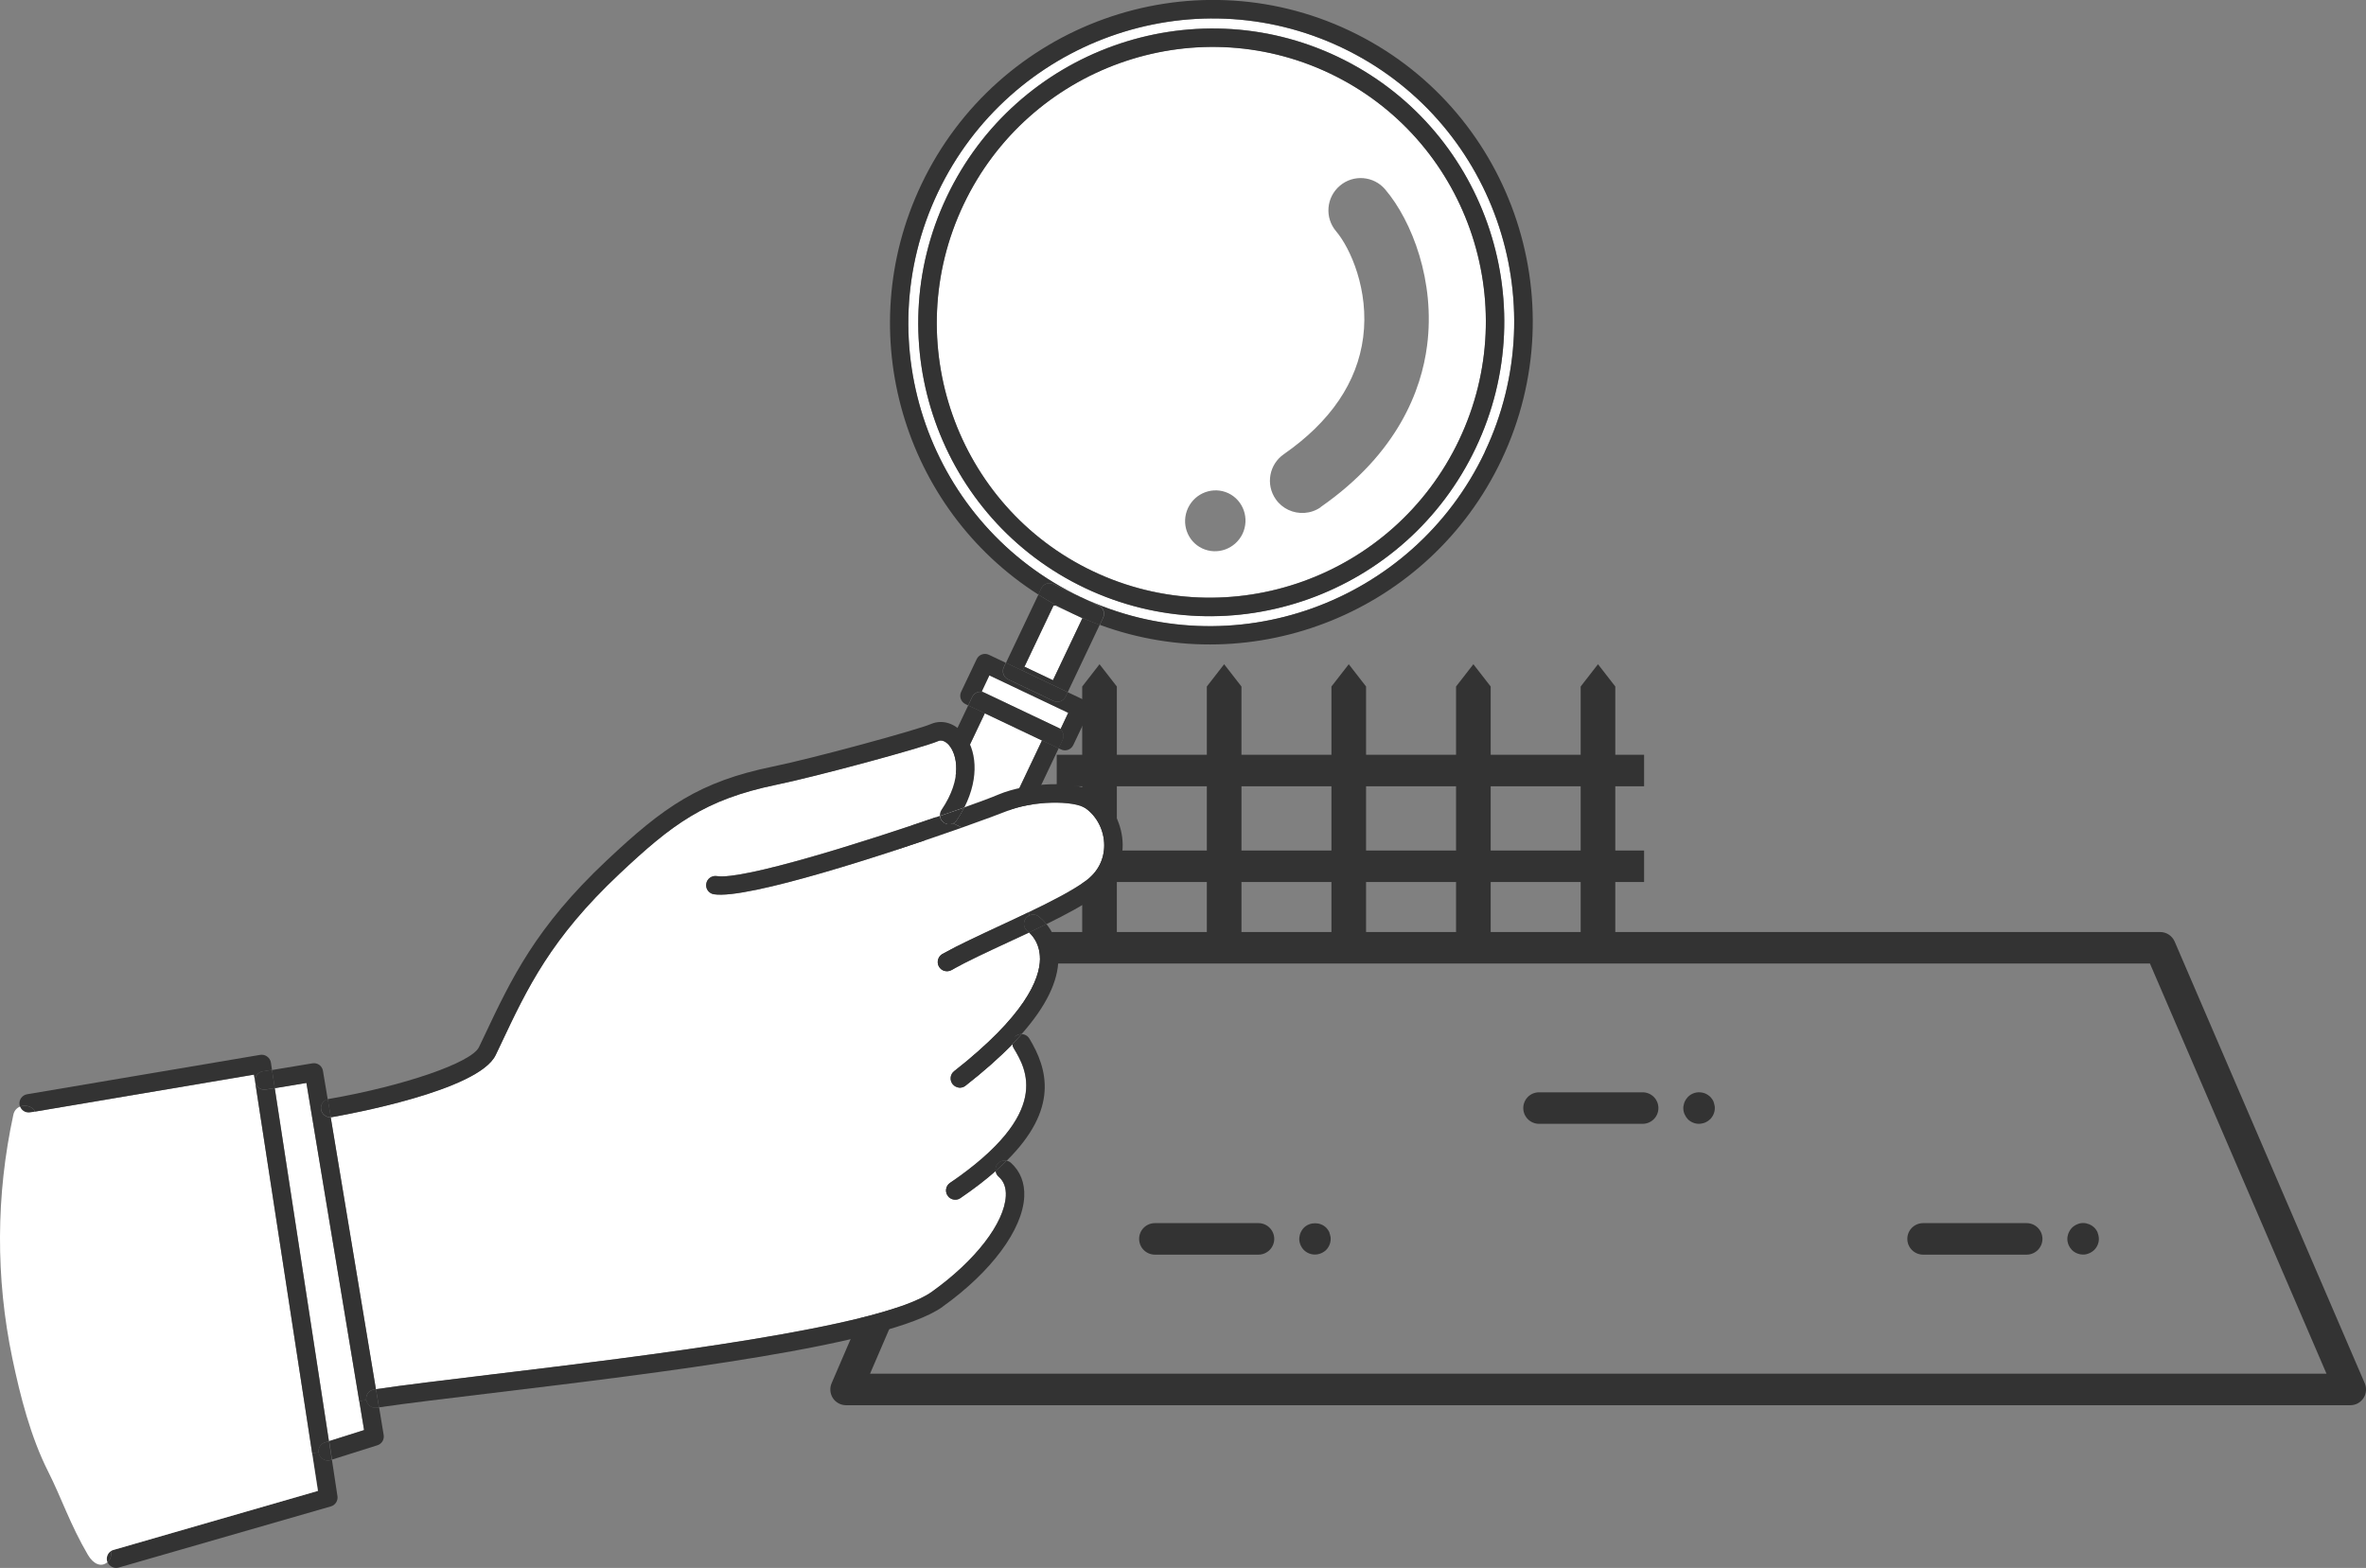
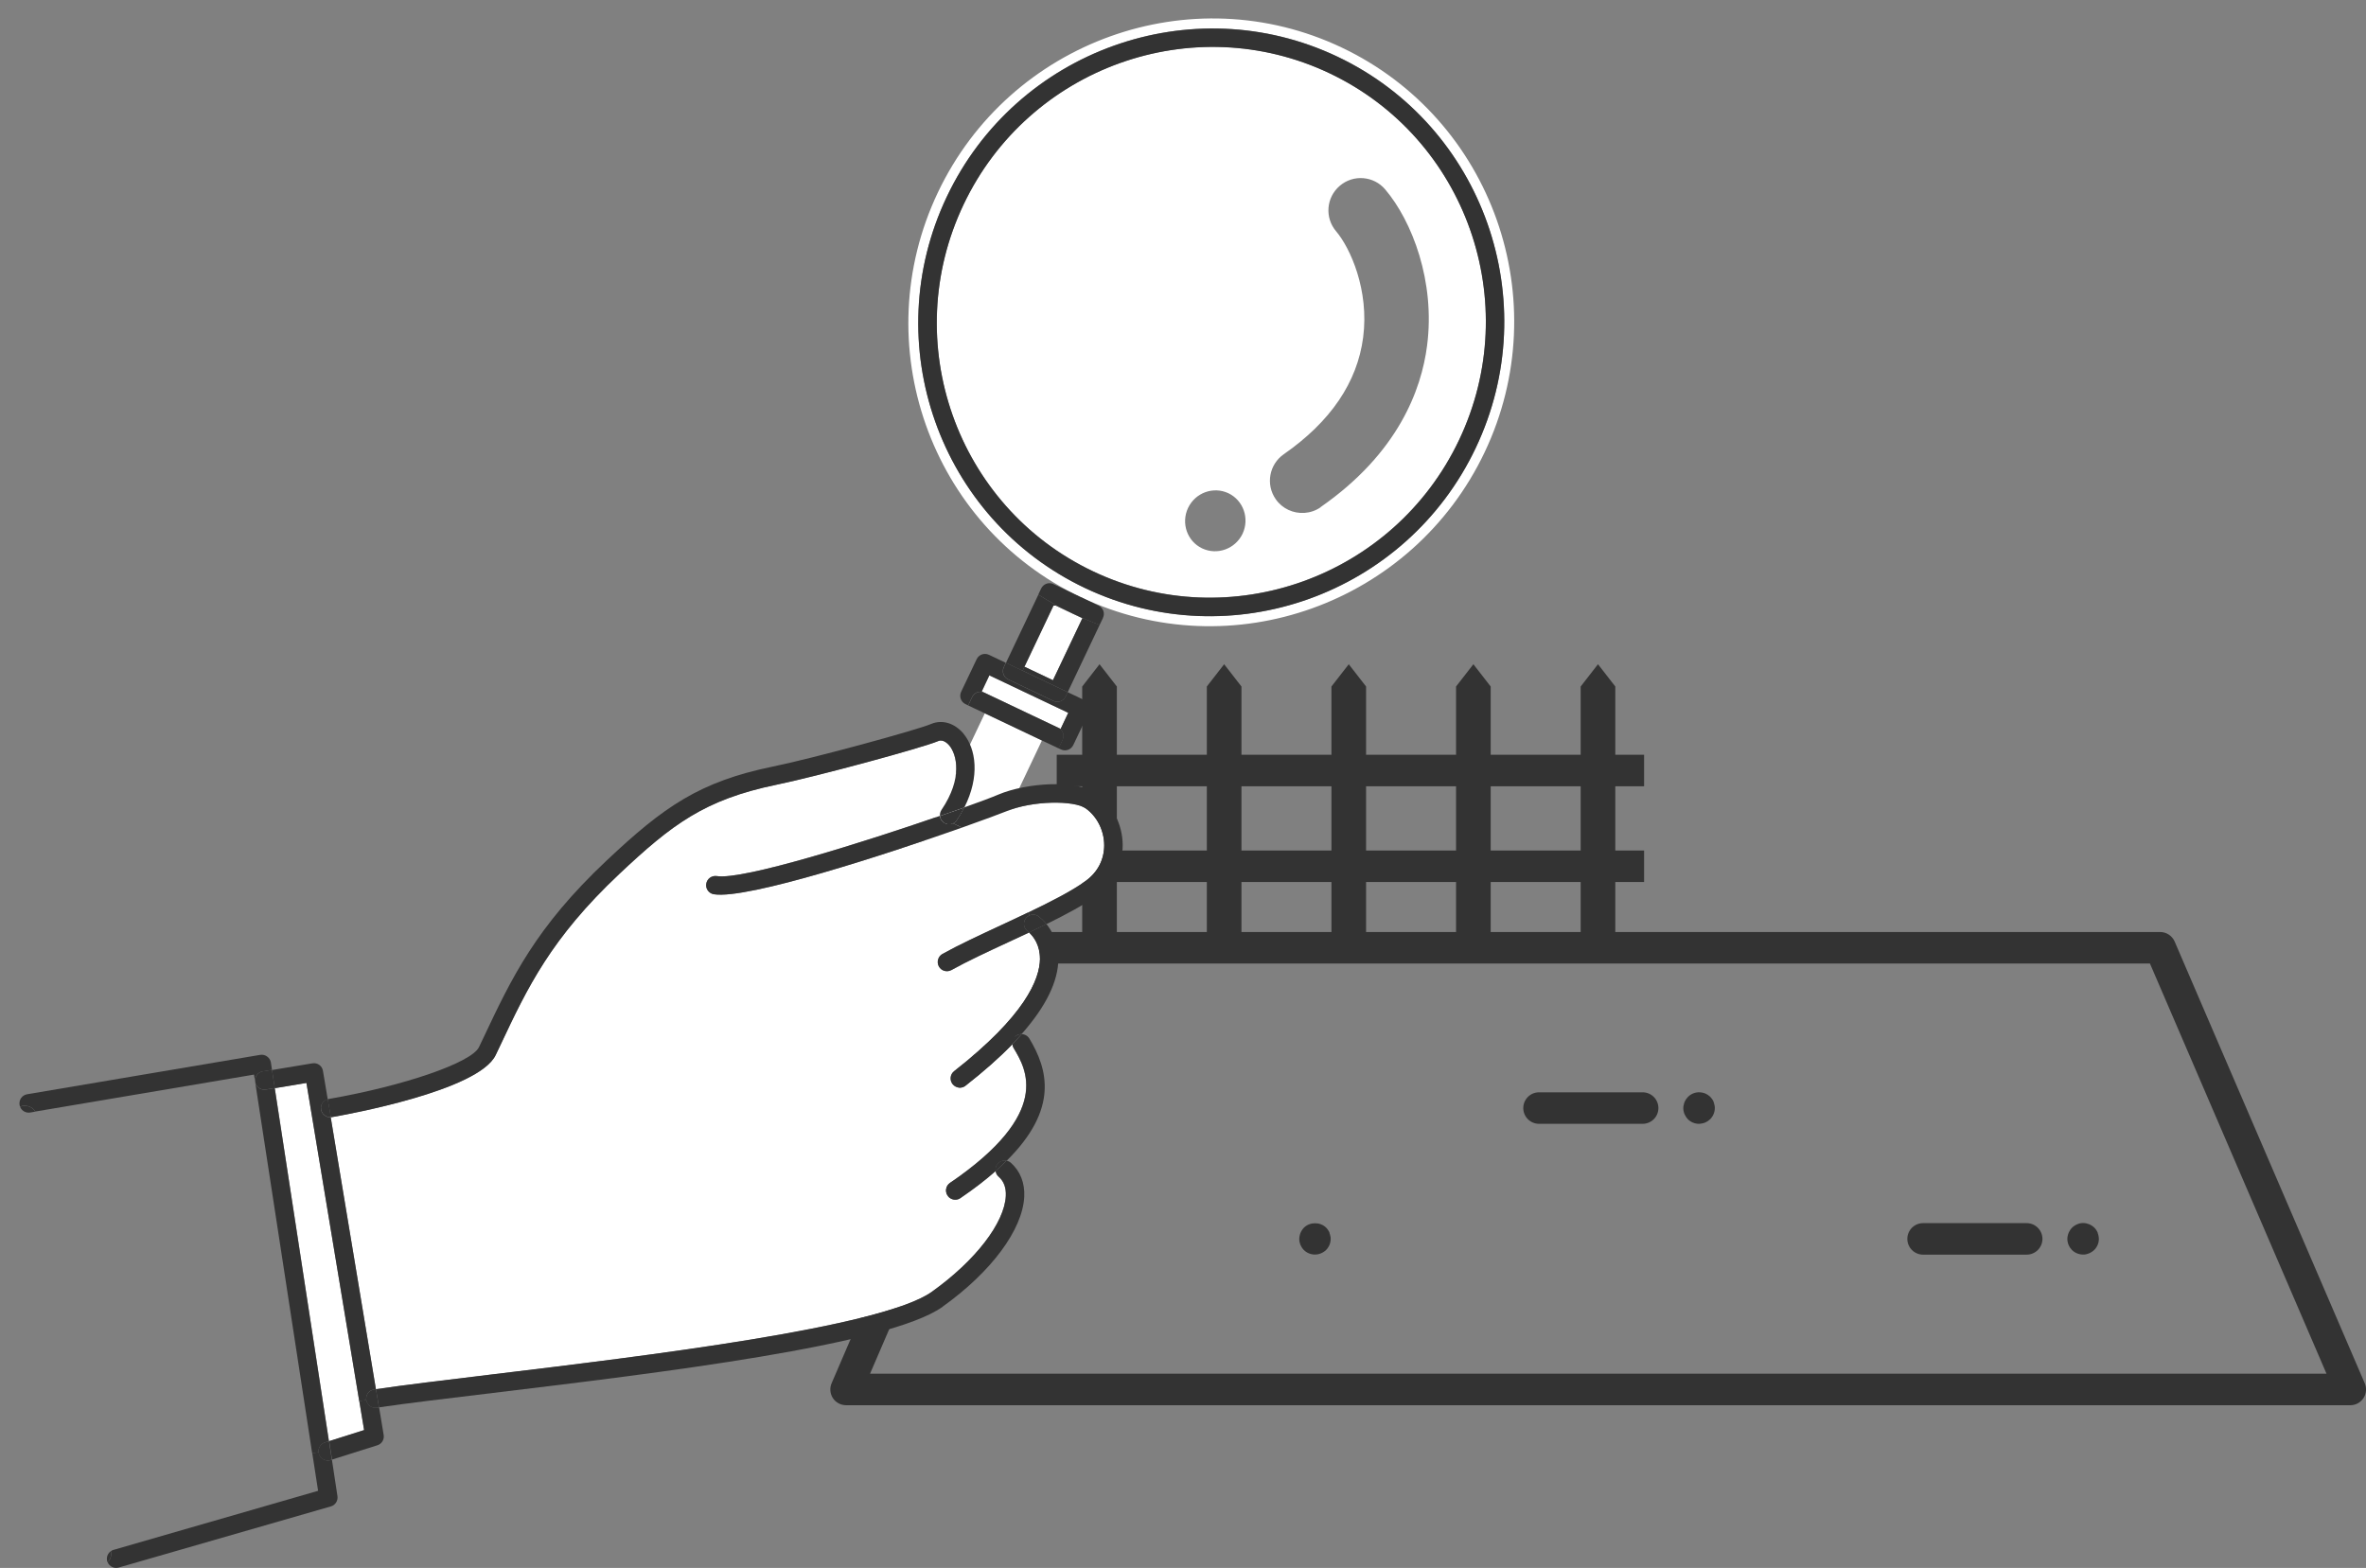
<svg xmlns="http://www.w3.org/2000/svg" id="_レイヤー_2" data-name="レイヤー 2" viewBox="0 0 243.22 161.2">
  <rect x="0" y="0" width="243.22" height="161.2" fill="#808080" stroke="none" />
  <defs>
    <style>
      .cls-1 {
        fill: #333;
      }

      .cls-1, .cls-2 {
        stroke-width: 0px;
      }

      .cls-2 {
        fill: #fff;
      }
    </style>
  </defs>
  <g id="_レイヤー_1-2" data-name="レイヤー 1">
    <g>
      <g>
        <path class="cls-1" d="m243.09,142.21l-19.54-45.41c-.26-.59-.84-.98-1.49-.98h-56.01v-5.14h2.96v-3.24h-2.96v-6.6h2.96v-3.24h-2.96v-7.02l-1.78-2.29-1.78,2.29v7.02h-9.25v-7.02l-1.78-2.29-1.78,2.29v7.02h-9.25v-7.02l-1.78-2.29-1.78,2.29v7.02h-9.25v-7.02l-1.78-2.29-1.78,2.29v7.02h-9.25v-7.02l-1.78-2.29-1.78,2.29v7.02h-2.62v3.24h2.62v6.6h-2.62v3.24h2.62v5.14h-4.73c-.65,0-1.23.39-1.49.98l-19.54,45.41c-.22.5-.16,1.08.13,1.53s.81.73,1.35.73h154.64c.55,0,1.05-.27,1.35-.73s.35-1.03.13-1.53Zm-80.6-46.39h-9.25v-5.14h9.25v5.14Zm-34.87,0v-5.14h9.25v5.14h-9.25Zm12.81-5.14h9.25v5.14h-9.25v-5.14Zm22.06-9.84v6.6h-9.25v-6.6h9.25Zm-12.81,0v6.6h-9.25v-6.6h9.25Zm-12.81,0v6.6h-9.25v-6.6h9.25Zm-22.06.08v-.08h9.25v6.6h-9.25v-6.52Zm0,9.76h9.25v5.14h-9.25v-5.14Zm-25.37,50.55l18.15-42.17h113.42l18.15,42.17H89.42Z" />
-         <path class="cls-1" d="m129.37,125.75h-10.65c-.89,0-1.62.72-1.62,1.62s.73,1.62,1.62,1.62h10.65c.89,0,1.62-.73,1.62-1.62s-.73-1.62-1.62-1.62Z" />
        <path class="cls-1" d="m136.68,126.75c-.04-.11-.1-.19-.15-.28-.06-.09-.13-.18-.2-.25-.61-.61-1.68-.61-2.29,0-.07.07-.14.16-.2.25-.05.09-.11.18-.15.28-.04.1-.07.19-.09.3-.02.11-.04.21-.04.32,0,.42.18.84.47,1.14.31.31.72.47,1.14.47s.84-.17,1.15-.47c.3-.3.47-.72.47-1.14,0-.11,0-.21-.04-.32-.02-.11-.05-.2-.09-.3Z" />
        <path class="cls-1" d="m168.86,112.3h-10.65c-.89,0-1.62.72-1.62,1.62s.73,1.62,1.62,1.62h10.65c.89,0,1.62-.72,1.62-1.62s-.73-1.62-1.62-1.62Z" />
        <path class="cls-1" d="m176.17,113.3c-.04-.1-.1-.19-.15-.28-.06-.09-.13-.17-.2-.25-.08-.07-.16-.14-.25-.2-.09-.05-.18-.11-.28-.15-.1-.04-.2-.07-.31-.09-.53-.11-1.08.06-1.46.44-.07.08-.14.16-.2.25-.05.09-.11.18-.15.28-.04.1-.07.2-.09.31-.03.1-.04.21-.04.32,0,.42.18.83.47,1.14.3.3.72.47,1.14.47.11,0,.22-.02.32-.04.11-.02.21-.05.31-.09.1-.04.19-.1.28-.15.09-.06.17-.13.25-.2.3-.31.47-.72.47-1.14,0-.11,0-.22-.04-.32-.02-.11-.05-.21-.09-.31Z" />
        <path class="cls-1" d="m208.34,125.75h-10.65c-.89,0-1.62.72-1.62,1.62s.73,1.62,1.62,1.62h10.65c.89,0,1.62-.73,1.62-1.62s-.73-1.62-1.62-1.62Z" />
        <path class="cls-1" d="m215.65,126.75c-.04-.1-.1-.19-.15-.28-.06-.09-.13-.18-.2-.25-.08-.08-.16-.14-.25-.2-.09-.06-.18-.11-.28-.15-.1-.04-.2-.07-.31-.1-.2-.04-.42-.04-.63,0-.1.03-.2.05-.3.1-.1.04-.19.09-.28.15-.09.06-.17.12-.25.2-.07.07-.14.16-.2.25-.05.09-.11.18-.15.28-.04.1-.07.19-.09.3-.03.11-.04.21-.04.32,0,.43.18.84.47,1.14.3.3.72.47,1.14.47.11,0,.22,0,.32-.03.11-.03.21-.05.31-.1.1-.04.19-.09.28-.15.09-.06.17-.12.25-.2.3-.3.47-.71.47-1.14,0-.11-.02-.21-.04-.32-.02-.11-.05-.2-.09-.3Z" />
      </g>
      <g>
        <path class="cls-2" d="m136.68,7.53c14.05,6.67,20.02,23.58,13.31,37.7-6.7,14.11-23.59,20.17-37.63,13.5-14.05-6.67-20.02-23.59-13.31-37.7,6.71-14.12,23.59-20.17,37.63-13.5Zm-.93,44.61c7.99-5.56,10.37-12.09,10.95-16.6.86-6.59-1.54-12.81-4.3-16.06-1.18-1.4-3.28-1.57-4.67-.38-1.4,1.19-1.57,3.28-.38,4.68,1.46,1.72,3.41,6.05,2.78,10.9-.6,4.63-3.35,8.67-8.16,12.02-1.5,1.04-1.88,3.11-.83,4.62.34.49.79.86,1.3,1.1,1.04.49,2.31.43,3.32-.27Zm-8.02,2.74c.74-1.57.09-3.43-1.45-4.17-1.55-.73-3.4-.06-4.15,1.51-.74,1.57-.09,3.43,1.45,4.16,1.55.73,3.4.06,4.15-1.5Z" />
        <rect class="cls-2" x="64" y="96.87" width="56.23" height="6.5" transform="translate(-37.85 140.37) rotate(-64.59)" />
        <polygon class="cls-2" points="101.71 69.44 109.82 73.29 109.04 74.94 108.78 74.82 101.19 71.21 100.93 71.09 101.71 69.44" />
        <polygon class="cls-2" points="111.27 63.56 108.24 69.94 105.31 68.55 108.34 62.17 110.29 63.1 111.27 63.56" />
        <path class="cls-2" d="m151.7,46.05c7.15-15.06.78-33.11-14.21-40.23-14.99-7.12-33.01-.66-40.16,14.4-7.15,15.06-.78,33.11,14.21,40.23,14.99,7.12,33.01.66,40.16-14.4Zm-13.77-41.16c15.5,7.36,22.09,26.02,14.69,41.6-7.4,15.57-26.02,22.26-41.52,14.9h-.01c-15.49-7.37-22.07-26.03-14.68-41.6,7.4-15.58,26.03-22.26,41.52-14.9Z" />
        <path class="cls-1" d="m113.04,64.25l-3.28,6.91-4.64-2.21.19-.41,2.93,1.39,3.03-6.38-.98-.47c.91.43,1.83.82,2.76,1.16Z" />
        <path class="cls-1" d="m108.34,62.17l-3.03,6.38-.19.41-1.71-.81,3.33-7.01c1.13.71,2.32,1.37,3.55,1.96l-1.95-.93Z" />
        <path class="cls-1" d="m109.55,71.61c-.22.47-.79.68-1.26.45l-4.64-2.21c-.48-.23-.67-.79-.45-1.26l.21-.45,1.71.81,4.64,2.21-.21.45Z" />
        <path class="cls-1" d="m113.39,63.52l-.35.73c-.92-.34-1.85-.73-2.76-1.16-1.24-.59-2.43-1.25-3.55-1.96l.3-.63c.23-.47.79-.68,1.26-.45l2.79,1.33h.01s1.84.88,1.84.88c.48.23.68.79.45,1.26Z" />
-         <path class="cls-1" d="m82.99,126.91l24.13-50.79,1.71.81-24.53,51.65c-.22.47-.79.67-1.26.45l-7.59-3.6c-.47-.23-.67-.79-.45-1.26l24.53-51.65,1.71.81-24.13,50.79,5.87,2.79Z" />
        <path class="cls-1" d="m108.82,76.94l-1.71-.81-5.87-2.79-1.71-.81.41-.86c.23-.48.79-.68,1.26-.45l7.59,3.6c.47.22.68.79.45,1.26l-.41.86Z" />
        <path class="cls-1" d="m108.28,72.06c.48.23,1.04.02,1.26-.45l.21-.45,1.73.82c.48.23.68.79.45,1.26l-1.6,3.36c-.22.47-.79.68-1.26.45l-.26-.12.41-.86c.23-.48.02-1.04-.45-1.26l.26.12.78-1.65-8.11-3.85-.78,1.65.27.13c-.47-.23-1.04-.03-1.26.45l-.41.86-.27-.13c-.47-.22-.67-.79-.45-1.26l1.6-3.36c.23-.48.79-.67,1.26-.45l1.73.82-.21.45c-.22.47-.03,1.04.45,1.26l4.64,2.21Z" />
        <path class="cls-1" d="m149.99,45.24c6.71-14.12.73-31.03-13.31-37.7-14.05-6.67-30.93-.62-37.63,13.5-6.7,14.11-.73,31.03,13.31,37.7,14.05,6.67,30.93.61,37.63-13.5Zm-12.5-39.41c14.99,7.12,21.37,25.17,14.21,40.23-7.15,15.06-25.17,21.52-40.16,14.4-14.99-7.12-21.37-25.17-14.21-40.23,7.15-15.06,25.17-21.52,40.16-14.4Z" />
-         <path class="cls-1" d="m152.62,46.49c7.4-15.58.81-34.24-14.69-41.6-15.5-7.36-34.12-.68-41.52,14.9-7.4,15.57-.81,34.22,14.68,41.59l-2.79-1.33c-.48-.23-1.04-.03-1.26.45l-.3.63c-13.85-8.81-19.29-26.89-12.03-42.16,7.85-16.52,27.61-23.61,44.05-15.8,16.44,7.81,23.43,27.6,15.59,44.12-7.41,15.6-25.45,22.79-41.29,16.95l.35-.73c.23-.47.03-1.04-.45-1.26l-1.84-.87c15.5,7.36,34.12.68,41.52-14.9Z" />
      </g>
      <g>
        <path class="cls-1" d="m11.41,159.66c.04.42-.11.74-.36.95-.01-.03-.02-.06-.03-.09-.11-.4.05-.82.37-1.04,0,.06.02.12.02.18Z" />
        <path class="cls-1" d="m3.62,114.29l-.52.09c-.45.07-.88-.18-1.04-.6.56-.23,1.29-.02,1.56.51Z" />
        <path class="cls-1" d="m33.29,150.06c.21.1.45.12.69.05l.14-.04.57,3.75c.07.47-.22.92-.67,1.05l-21.82,6.29c-.23.07-.47.04-.67-.06-.21-.1-.38-.27-.47-.5.25-.21.4-.53.36-.95,0-.06-.01-.12-.02-.18.08-.06.18-.11.28-.13l21.02-6.07-.6-3.87.66-.1c0,.06.02.12.04.18.08.27.27.46.5.57Z" />
-         <path class="cls-2" d="m32.09,149.41l-5.86-38.17-.12-.76-22.49,3.8-.52.09c-.45.07-.88-.18-1.04-.6-.32.13-.6.4-.69.85-1.79,8.27-1.83,16.75-.1,25.04.82,3.91,1.88,8.07,3.69,11.65,1.32,2.61,2.28,5.49,4.08,8.55.56.95,1.36,1.3,2,.75-.01-.03-.02-.06-.03-.09-.11-.4.05-.82.37-1.04.08-.06.18-.11.28-.13l21.02-6.07-.6-3.87Z" />
        <path class="cls-1" d="m27.96,109.99l-.95.16c-.52.08-.87.57-.78,1.09l-.12-.76-22.49,3.8c-.27-.53-1-.74-1.56-.51-.03-.05-.04-.11-.05-.18-.08-.52.26-1,.78-1.09l23.96-4.05c.25-.04.51.02.71.17.21.15.35.37.39.62l.11.75Z" />
        <polygon class="cls-2" points="36.93 144.05 37.43 147.03 33.82 148.17 28.25 111.87 31.5 111.33 36.93 144.05" />
        <path class="cls-2" d="m104.19,107.75c1.3,2.16,4.01,6.66-6.53,13.86-.43.29-.54.88-.25,1.32.1.15.23.25.37.32.3.14.65.13.94-.07,1.41-.96,2.61-1.88,3.62-2.78.03.22.13.43.31.58.53.47.78,1.13.74,1.98-.14,2.78-3.12,6.65-7.6,9.85-5.14,3.68-29.35,6.59-45.37,8.52-4.8.58-8.96,1.08-11.78,1.5l-4.65-27.98s.06,0,.1,0c1.54-.27,15.11-2.71,16.86-6.39l.51-1.07c2.76-5.85,5.16-10.91,12.19-17.54,5.41-5.09,8.76-7.65,16.17-9.18,4.08-.84,14.95-3.78,16.63-4.49.51-.22.99.3,1.14.47.74.9,1.41,3.31-.82,6.61-.13.19-.18.41-.15.62-7.82,2.7-20.25,6.61-22.93,6.19-.52-.08-1.01.27-1.09.79-.07.43.16.83.53,1,.08.04.17.07.26.08,3.48.55,17.93-4.19,25.49-6.85,2.31-.81,3.98-1.43,4.49-1.65,2.77-1.16,7.06-1.17,8.24-.33,1.17.83,1.89,2.28,1.9,3.78,0,1.48-.67,2.79-1.92,3.69-1.41,1.03-3.56,2.12-5.88,3.23-.91.44-1.85.87-2.78,1.31-2.25,1.04-4.37,2.03-6.04,2.96-.46.25-.62.83-.37,1.29.26.46.83.62,1.29.37,1.61-.9,3.7-1.87,5.92-2.9.69-.32,1.38-.64,2.06-.96.48.44,1.12,1.3,1.12,2.69-.01,2.14-1.56,5.88-8.83,11.57-.41.32-.48.92-.16,1.33.1.12.21.21.34.27.31.15.7.12.99-.11,1.88-1.47,3.49-2.9,4.82-4.26.01.13.05.27.13.39Z" />
        <path class="cls-1" d="m102.34,120.39c-.04-.26.03-.55.22-.76.23-.27.58-.37.91-.3-.34.35-.72.7-1.13,1.06Z" />
        <path class="cls-1" d="m105.02,106.32c.32,0,.62.17.8.46,1.87,3.11,3.07,7.21-2.34,12.56-.32-.07-.68.03-.91.3-.19.21-.26.49-.22.76-1.01.89-2.21,1.82-3.62,2.78-.29.2-.65.21-.94.07-.15-.07-.28-.17-.37-.32-.3-.44-.19-1.02.25-1.32,10.54-7.2,7.83-11.7,6.53-13.86-.08-.13-.12-.26-.13-.39.34-.35.66-.69.96-1.04Z" />
        <path class="cls-1" d="m104.06,107.36c-.04-.35.13-.72.45-.91.16-.09.33-.14.5-.13-.3.35-.62.69-.96,1.04Z" />
        <path class="cls-1" d="m106.9,98.55c0-1.39-.63-2.25-1.12-2.69.6-.29,1.21-.57,1.79-.86.6.74,1.23,1.91,1.23,3.56-.01,2.33-1.28,4.92-3.78,7.75-.17,0-.34.04-.5.13-.32.19-.49.55-.45.91-1.33,1.37-2.94,2.79-4.82,4.26-.29.23-.68.26-.99.11-.13-.06-.24-.15-.34-.27-.32-.42-.25-1.01.16-1.33,7.27-5.69,8.81-9.43,8.83-11.57Z" />
        <path class="cls-1" d="m107.57,95.01c-.58.28-1.18.57-1.79.86-.06-.06-.12-.11-.17-.15-.41-.33-.47-.92-.14-1.33.1-.13.24-.22.38-.29.3-.12.67-.09.95.14.2.16.48.41.77.77Z" />
        <path class="cls-1" d="m105.85,94.1c-.15.06-.28.16-.38.29-.33.41-.26,1,.14,1.33.05.04.11.09.17.15-.68.32-1.38.64-2.06.96-2.22,1.03-4.31,2-5.92,2.9-.46.25-1.04.09-1.29-.37-.25-.46-.09-1.03.37-1.29,1.67-.93,3.79-1.91,6.04-2.96.93-.43,1.87-.87,2.78-1.31l.14.29Z" />
        <path class="cls-1" d="m113.51,86.89c0-1.5-.73-2.94-1.9-3.78-1.18-.83-5.48-.83-8.24.33-.51.21-2.18.83-4.49,1.65l-.91-.44c.15-.07.28-.18.38-.33.3-.44.55-.88.77-1.31,1.64-.58,2.88-1.05,3.51-1.32,2.92-1.23,8.07-1.56,10.08-.13,1.65,1.18,2.69,3.21,2.7,5.31,0,2.08-.98,3.98-2.71,5.24-1.3.94-3.13,1.92-5.13,2.9-.29-.36-.57-.61-.77-.77-.28-.23-.64-.26-.95-.14l-.14-.29c2.32-1.11,4.47-2.21,5.88-3.23,1.25-.9,1.93-2.21,1.92-3.69Z" />
        <path class="cls-1" d="m97.04,84.58c-.25-.16-.39-.42-.41-.69.9-.31,1.74-.6,2.5-.87-.21.43-.47.87-.77,1.31-.1.15-.23.26-.38.33-.3.14-.65.12-.94-.07Z" />
        <path class="cls-1" d="m98.88,85.09c-7.56,2.67-22.01,7.4-25.49,6.85-.09-.01-.17-.04-.26-.08-.37-.17-.6-.58-.53-1,.08-.52.57-.87,1.09-.79,2.68.43,15.12-3.49,22.93-6.19.02.27.16.53.41.69.29.2.64.21.94.07l.91.44Z" />
        <path class="cls-1" d="m96.9,134.35c-5.54,3.96-29.06,6.79-46.24,8.86-4.76.57-8.9,1.07-11.7,1.48l-.31-1.87c2.82-.42,6.98-.92,11.78-1.5,16.02-1.93,40.23-4.84,45.37-8.52,4.48-3.2,7.46-7.07,7.6-9.85.04-.85-.2-1.51-.74-1.98-.18-.15-.28-.36-.31-.58.41-.36.79-.71,1.13-1.06.15.03.3.1.43.21.97.86,1.45,2.07,1.38,3.5-.17,3.39-3.38,7.72-8.39,11.3Z" />
        <path class="cls-1" d="m37.43,147.03l-.49-2.98.72-.12c.05.32.25.58.53.71.16.08.35.11.54.08.08-.01.16-.02.24-.03l.47,2.84c.08.47-.2.92-.65,1.06l-4.66,1.47-.29-1.9,3.6-1.14Z" />
        <path class="cls-1" d="m38.65,142.83l.31,1.87c-.08,0-.16.02-.24.03-.19.03-.38,0-.54-.08-.28-.13-.48-.39-.53-.71-.08-.52.28-1,.79-1.08.07,0,.14-.02.21-.03Z" />
        <path class="cls-1" d="m33.82,148.17l.29,1.9-.14.04c-.24.07-.48.05-.69-.05-.23-.11-.42-.31-.5-.57-.02-.06-.03-.12-.04-.18-.05-.44.22-.87.65-1.01l.42-.13Z" />
        <path class="cls-1" d="m33.4,148.3c-.43.14-.7.57-.65,1.01l-.66.1-5.86-38.17c.09.51.58.87,1.09.78l.92-.15,5.57,36.3-.42.13Z" />
        <path class="cls-1" d="m99.06,75.45c1.27,1.54,1.69,4.38.07,7.57-.75.27-1.6.56-2.5.87-.03-.21.03-.43.15-.62,2.23-3.3,1.56-5.71.82-6.61-.14-.17-.63-.69-1.14-.47-1.67.71-12.55,3.65-16.63,4.49-7.41,1.53-10.76,4.09-16.17,9.18-7.04,6.63-9.43,11.68-12.19,17.54l-.51,1.07c-1.75,3.68-15.32,6.12-16.86,6.39-.03,0-.07,0-.1,0l-.31-1.85s.06-.02.08-.02c7.77-1.35,14.71-3.74,15.47-5.34l.51-1.07c2.85-6.03,5.31-11.24,12.61-18.11,5.88-5.54,9.55-8.11,17.09-9.66,4.2-.86,14.82-3.76,16.27-4.38,1.14-.48,2.42-.09,3.34,1.01Z" />
        <path class="cls-1" d="m33.7,113l.31,1.85c-.17.02-.33-.02-.47-.09-.27-.13-.47-.38-.53-.69-.09-.49.22-.96.69-1.07Z" />
        <path class="cls-1" d="m38.44,142.86c-.52.07-.87.56-.79,1.08l-.72.12-5.43-32.72-3.25.54-.29-1.87,4.16-.69c.25-.04.5.02.7.16.21.15.34.37.38.62l.49,2.92c-.47.12-.77.58-.69,1.07.06.32.26.56.53.69.14.07.3.1.47.09l4.65,27.98c-.07,0-.14.02-.21.03Z" />
        <path class="cls-1" d="m27.96,109.99l.29,1.87-.92.15c-.52.09-1.01-.26-1.09-.78-.08-.52.26-1.01.78-1.09l.95-.16Z" />
      </g>
    </g>
  </g>
</svg>